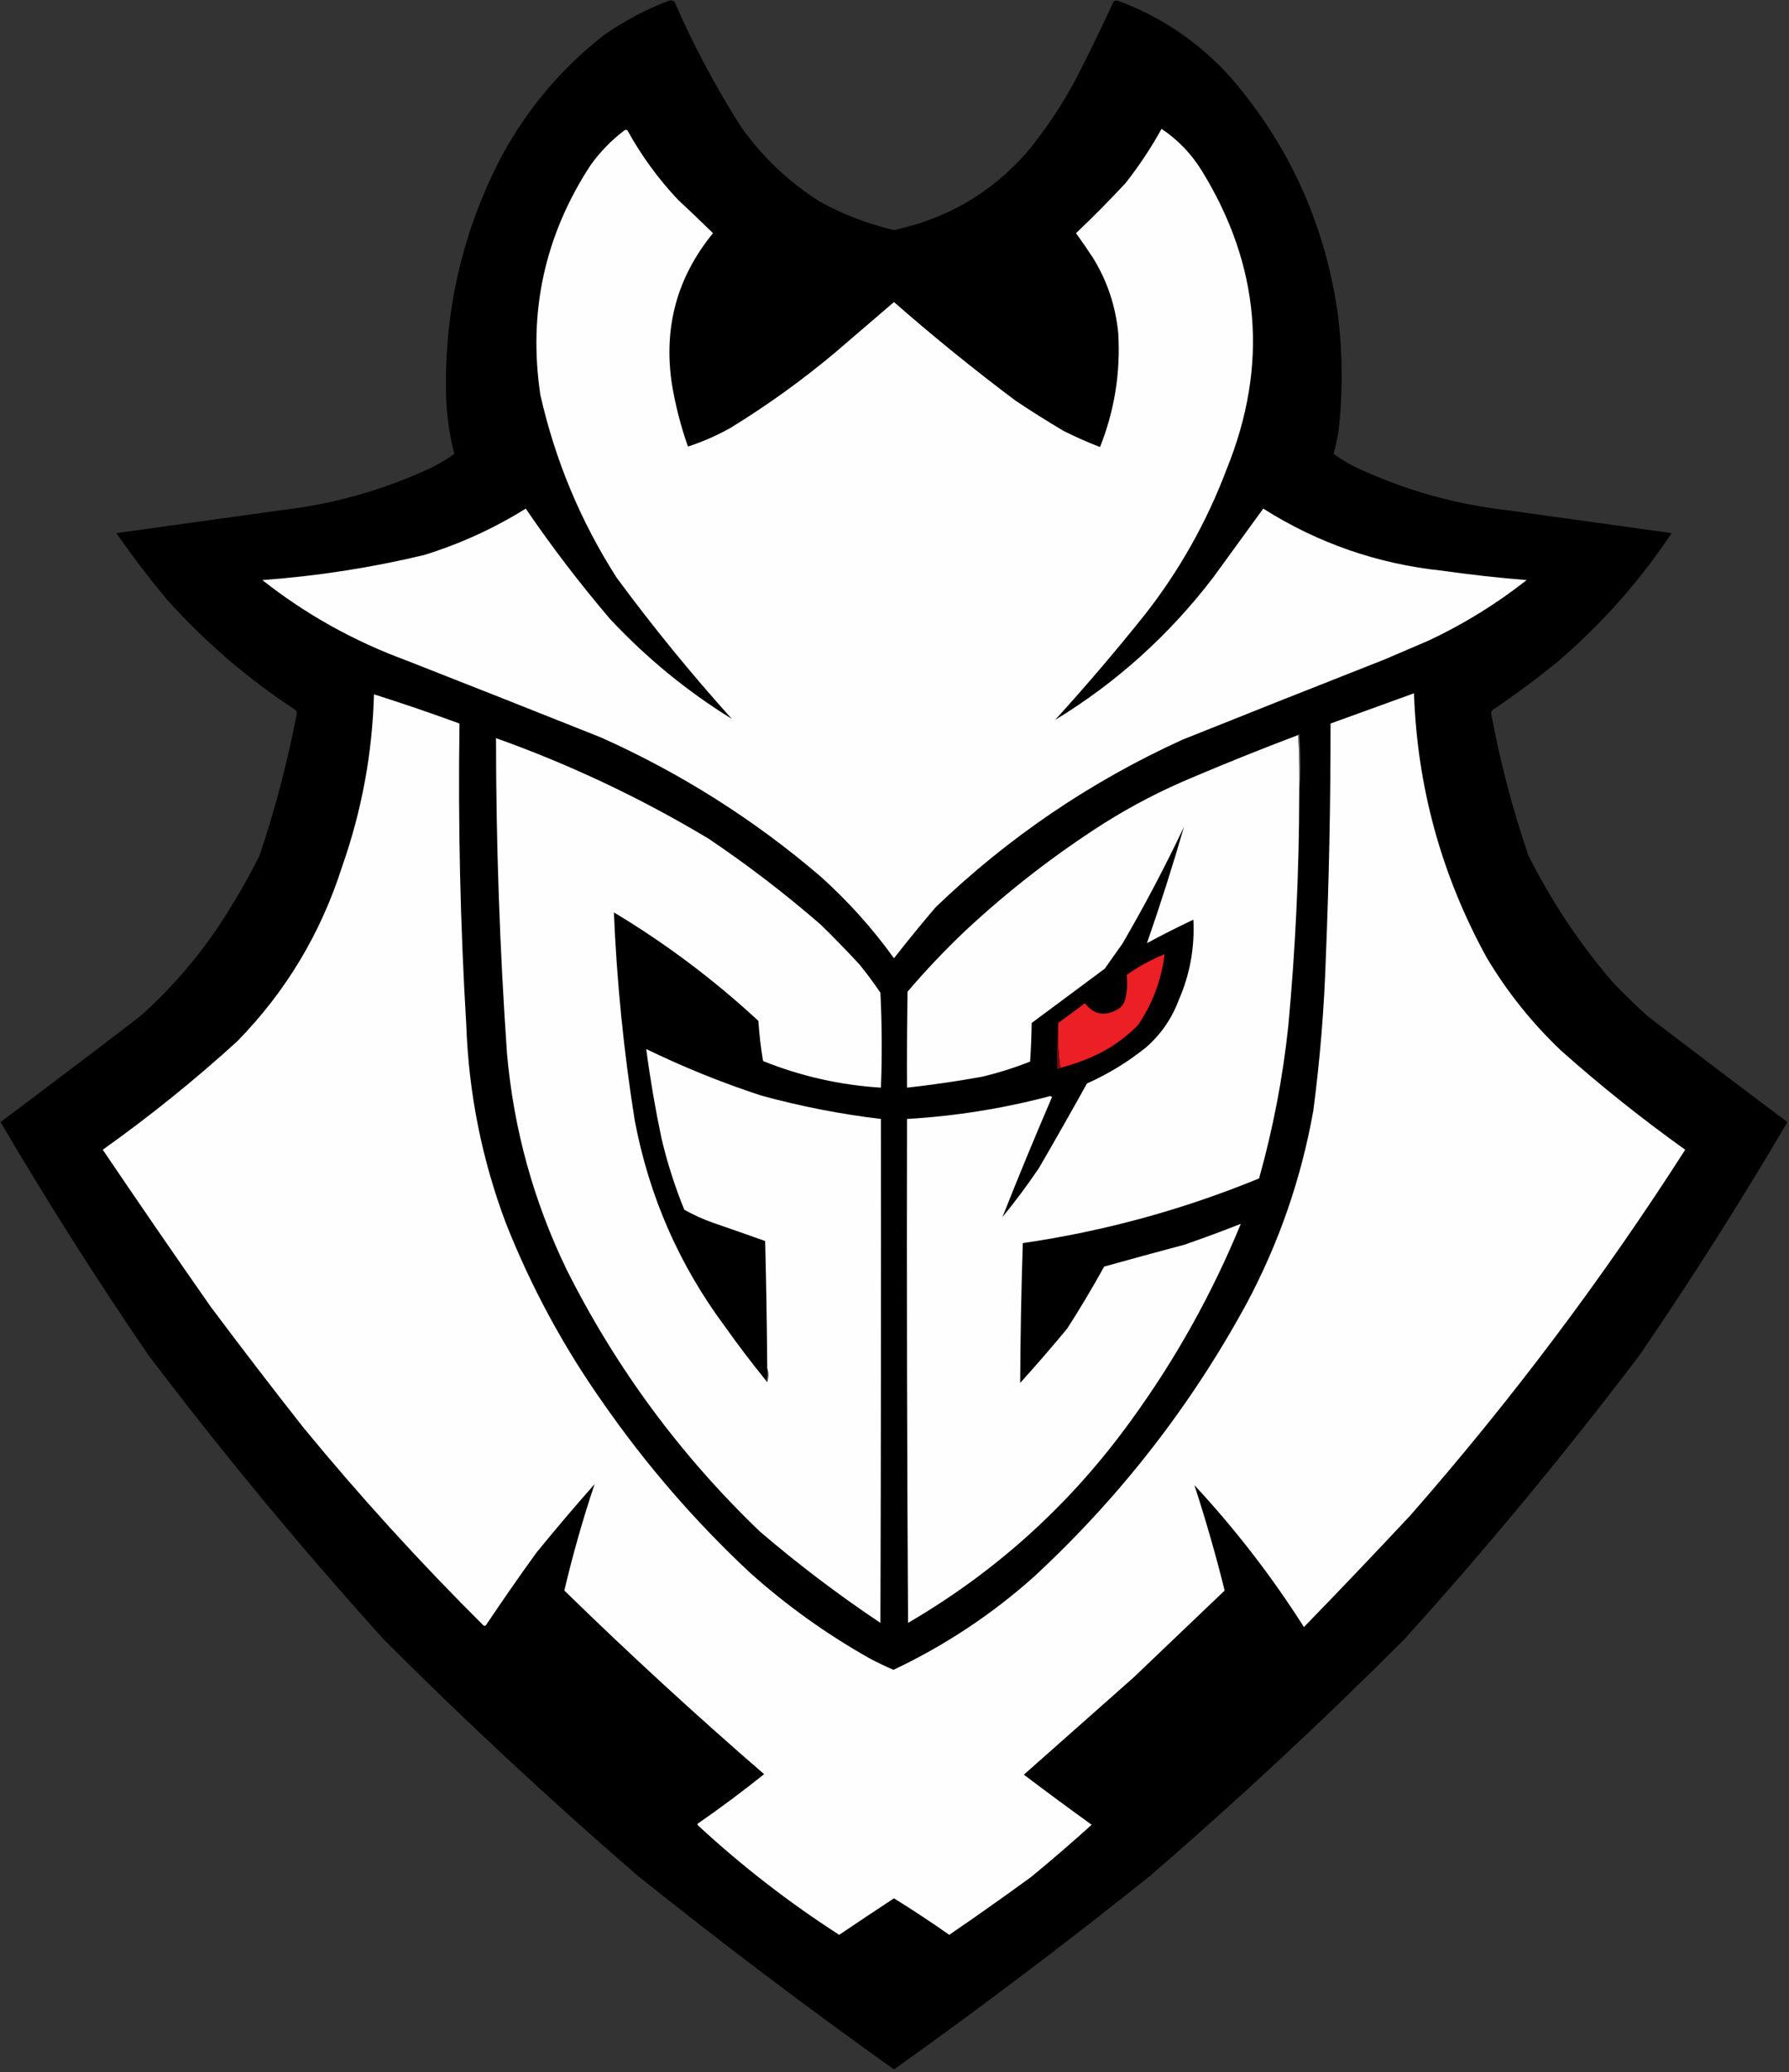
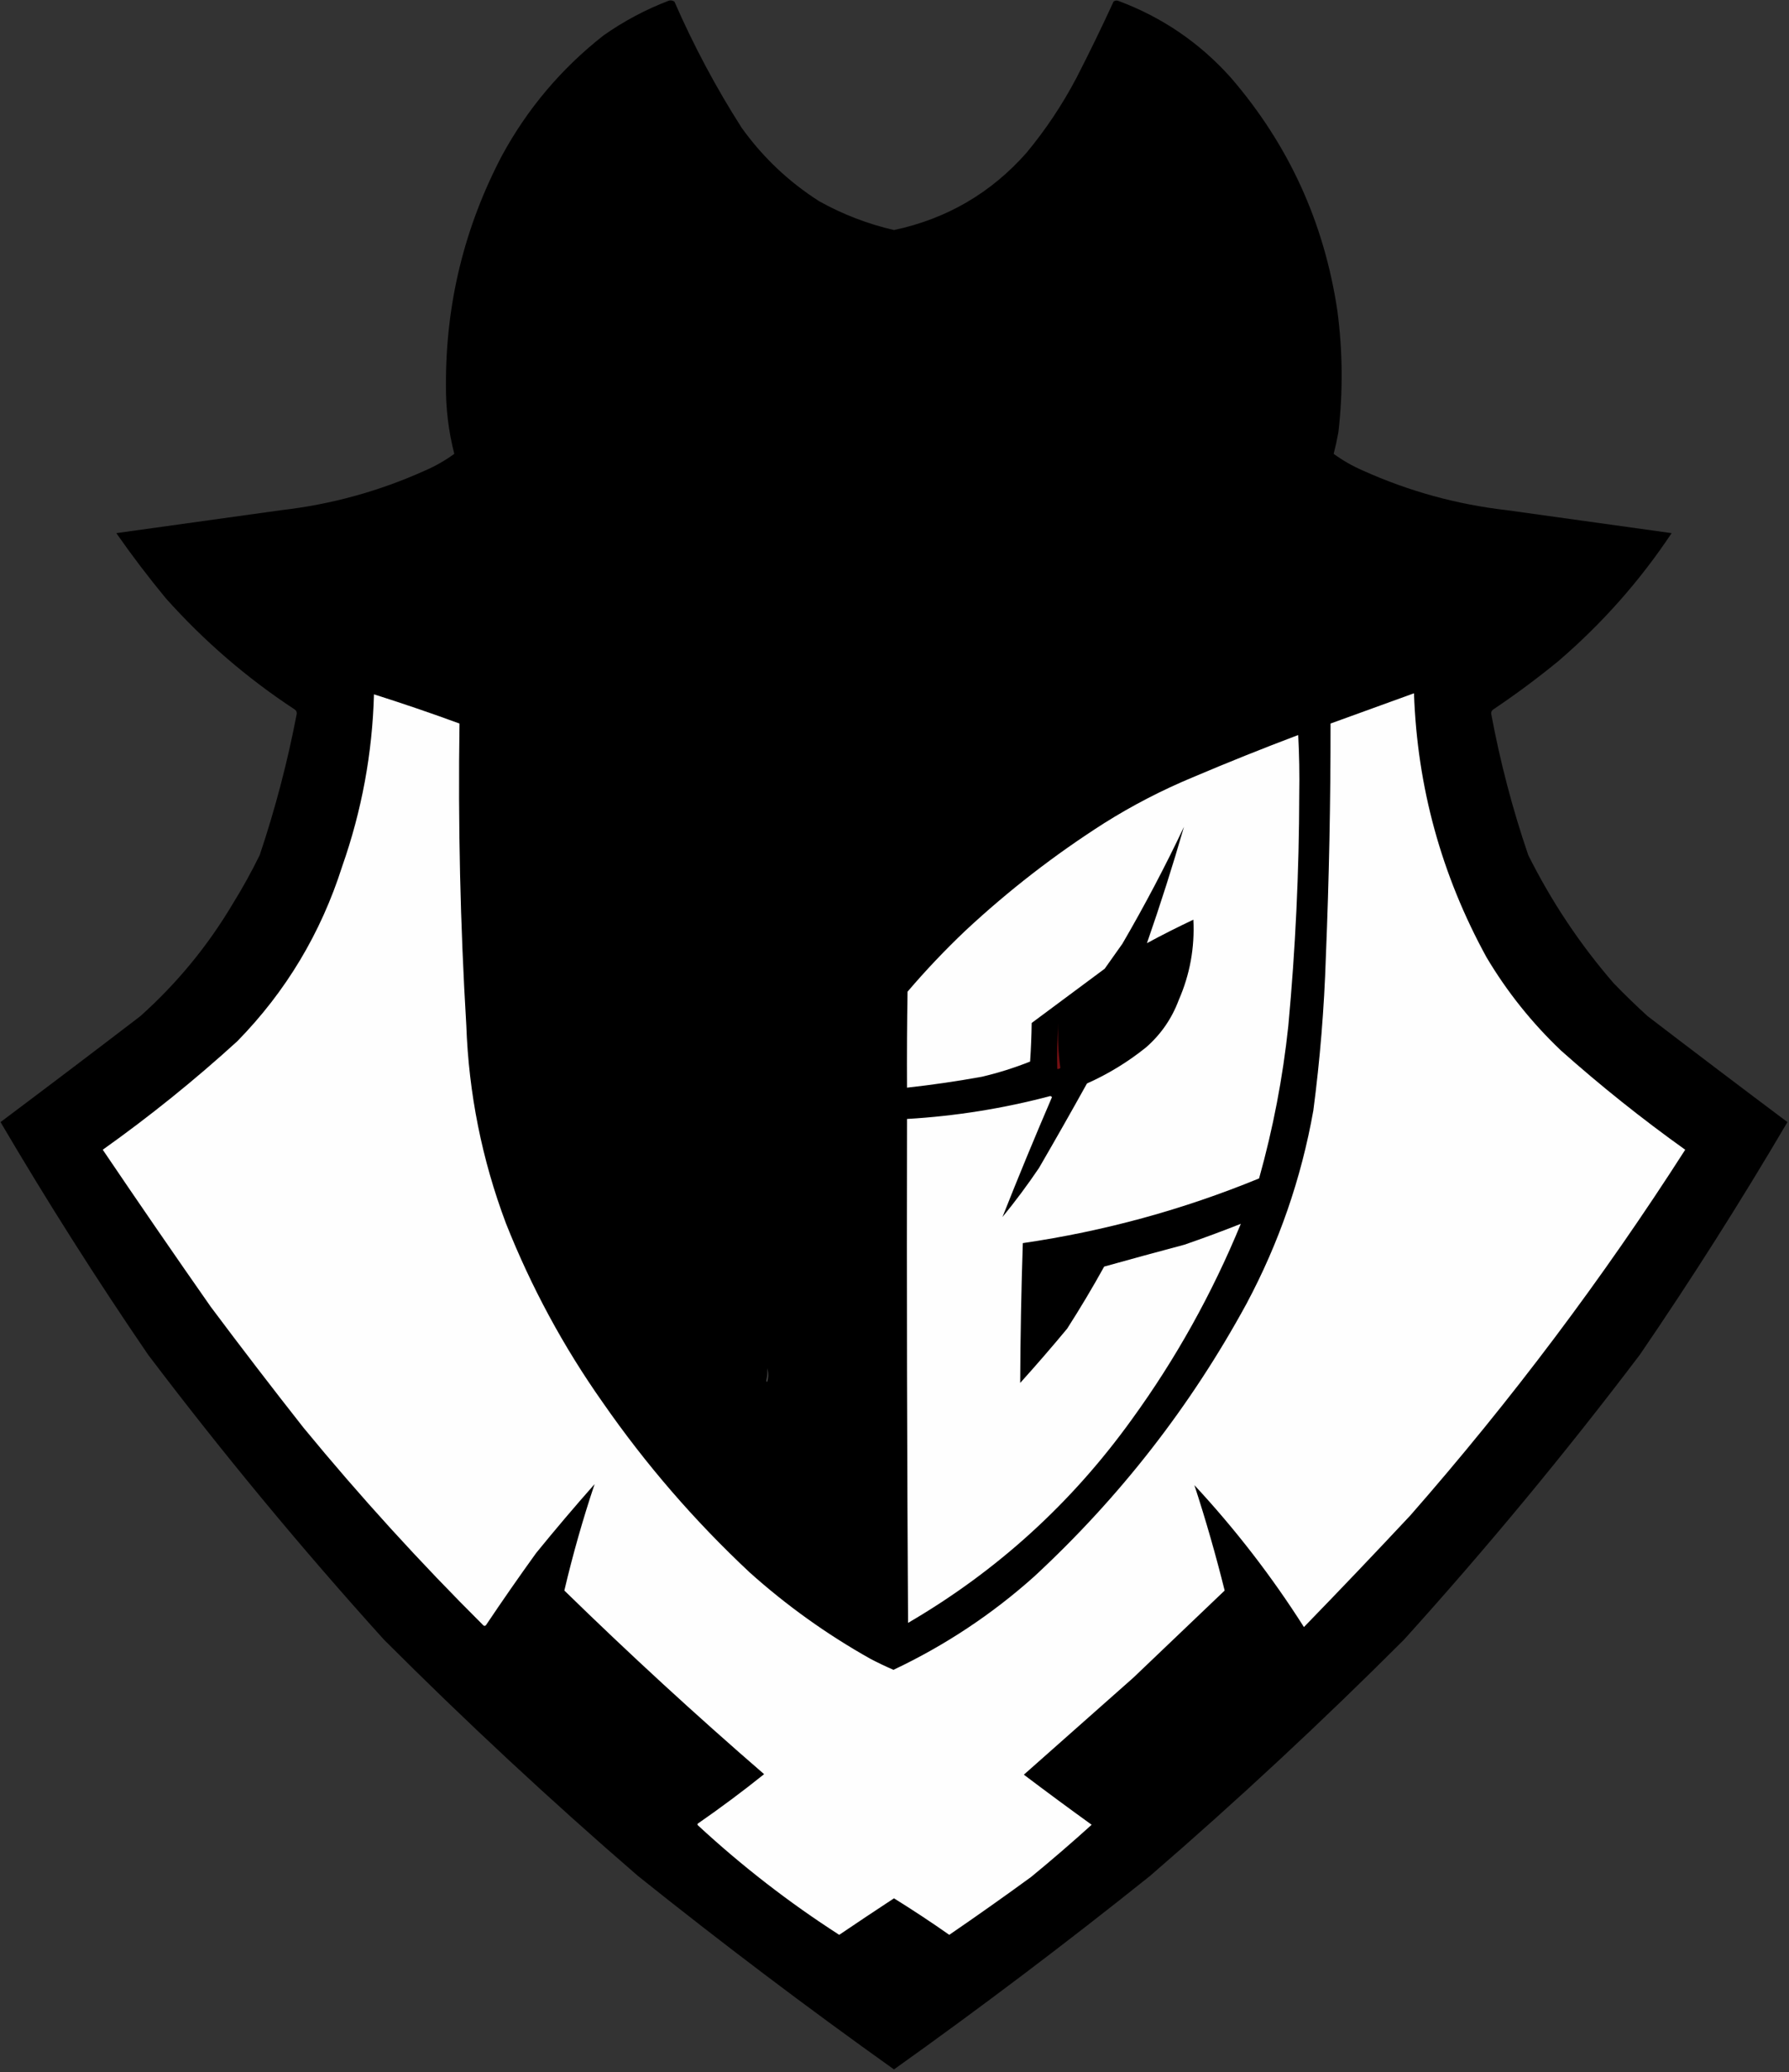
<svg xmlns="http://www.w3.org/2000/svg" version="1.1" width="1715px" height="1986px" style="shape-rendering:geometricPrecision; text-rendering:geometricPrecision; image-rendering:optimizeQuality; fill-rule:evenodd; clip-rule:evenodd">
  <rect width="100%" height="100%" fill="#333333" stroke="none" />
  <g>
    <path style="opacity:0.994" fill="#000000" d="M 641.5,0.5 C 643.288,0.215 644.955,0.548 646.5,1.5C 664.916,43.675 686.416,84.008 711,122.5C 731.338,150.841 756.172,174.341 785.5,193C 808.014,205.506 831.848,214.673 857,220.5C 907.582,209.718 949.915,185.052 984,146.5C 1002.48,124.22 1018.48,100.22 1032,74.5C 1044.38,50.411 1056.21,26.078 1067.5,1.5C 1069.07,0.369 1070.74,0.202 1072.5,1C 1114.36,16.68 1150.19,41.18 1180,74.5C 1235.32,138.672 1269.32,213.005 1282,297.5C 1287.2,336.481 1287.54,375.481 1283,414.5C 1281.75,421.393 1280.25,428.226 1278.5,435C 1287.15,441.333 1296.49,446.666 1306.5,451C 1350.48,470.83 1396.48,483.496 1444.5,489C 1497.21,496.338 1549.87,503.671 1602.5,511C 1571.94,556.908 1535.61,597.908 1493.5,634C 1473.55,650.308 1452.88,665.642 1431.5,680C 1430.11,680.956 1429.44,682.289 1429.5,684C 1438.04,730.052 1449.88,775.219 1465,819.5C 1487.2,864.015 1514.54,905.015 1547,942.5C 1557.53,953.363 1568.36,963.863 1579.5,974C 1624.03,1008.09 1668.69,1041.92 1713.5,1075.5C 1668.83,1151.52 1621.66,1225.86 1572,1298.5C 1500.72,1392.63 1425.39,1483.63 1346,1571.5C 1267.4,1650.14 1186.24,1725.64 1102.5,1798C 1022.36,1862.15 940.524,1923.99 857,1983.5C 773.476,1923.99 691.643,1862.15 611.5,1798C 527.763,1725.64 446.597,1650.14 368,1571.5C 288.611,1483.63 213.277,1392.63 142,1298.5C 92.335,1225.86 45.169,1151.52 0.5,1075.5C 45.308,1041.92 89.974,1008.09 134.5,974C 169.593,942.571 199.093,906.738 223,866.5C 232.442,851.284 241.109,835.618 249,819.5C 263.877,775.158 275.711,729.992 284.5,684C 284.561,682.289 283.894,680.956 282.5,680C 236.808,649.992 195.642,614.492 159,573.5C 142.317,553.295 126.484,532.462 111.5,511C 164.127,503.671 216.793,496.338 269.5,489C 317.519,483.496 363.519,470.83 407.5,451C 417.513,446.666 426.847,441.333 435.5,435C 429.92,413.192 427.253,391.025 427.5,368.5C 427.277,291.059 445.11,218.059 481,149.5C 505.471,104.351 537.971,65.851 578.5,34C 598.102,20.199 619.102,9.032 641.5,0.5 Z" />
  </g>
  <g>
-     <path style="opacity:1" fill="#fefefe" d="M 1113.5,123.5 C 1129.21,134.047 1142.05,147.38 1152,163.5C 1208.21,254.714 1216.21,350.047 1176,449.5C 1156.93,500.01 1130.93,546.343 1098,588.5C 1070.29,623.215 1041.46,657.049 1011.5,690C 1070.28,654.242 1120.78,608.742 1163,553.5C 1179.08,531.442 1195.08,509.442 1211,487.5C 1263.4,520.635 1320.56,540.468 1382.5,547C 1409.42,550.814 1436.42,553.814 1463.5,556C 1434.51,578.843 1403.18,598.176 1369.5,614C 1355.5,620 1341.5,626 1327.5,632C 1262.75,657.471 1198.09,683.137 1133.5,709C 1045.38,749.169 966.549,802.669 897,869.5C 883.288,885.543 869.955,901.876 857,918.5C 836.39,889.812 812.89,863.645 786.5,840C 723.139,785.728 653.139,741.395 576.5,707C 514.246,682.137 451.913,657.471 389.5,633C 339.203,614.53 293.203,588.864 251.5,556C 303.834,552.191 355.501,544.191 406.5,532C 440.97,521.346 473.47,506.513 504,487.5C 529.051,524.242 556.051,559.575 585,593.5C 619.902,630.768 658.735,662.602 701.5,689C 662.393,645.577 625.56,600.411 591,553.5C 556.515,499.515 532.182,441.181 518,378.5C 506.157,299.046 522.157,225.713 566,158.5C 575.127,145.706 585.96,134.54 598.5,125C 599.5,124.333 600.5,124.333 601.5,125C 614.855,149.205 631.021,171.372 650,191.5C 661.345,202.012 672.511,212.679 683.5,223.5C 649.165,265.488 635.999,313.488 644,367.5C 647.373,388.159 652.54,408.325 659.5,428C 673.641,423.438 687.307,417.438 700.5,410C 735.599,388.451 768.932,364.451 800.5,338C 819.333,321.833 838.167,305.667 857,289.5C 894.674,322.515 933.507,354.015 973.5,384C 988.567,394.062 1003.9,403.729 1019.5,413C 1030.93,418.716 1042.6,423.883 1054.5,428.5C 1068.42,393.513 1074.25,357.179 1072,319.5C 1069.53,293.583 1061.53,269.583 1048,247.5C 1042.7,239.363 1037.2,231.363 1031.5,223.5C 1047.82,208.012 1063.65,192.012 1079,175.5C 1091.93,159.082 1103.43,141.748 1113.5,123.5 Z" />
-   </g>
+     </g>
  <g>
    <path style="opacity:1" fill="#fefefe" d="M 1355.5,664.5 C 1358.58,754.247 1381.74,838.581 1425,917.5C 1444.63,950.526 1468.46,980.359 1496.5,1007C 1534.53,1040.83 1574.19,1072.5 1615.5,1102C 1536.51,1225.34 1448.68,1342.18 1352,1452.5C 1318.36,1488.47 1284.36,1524.14 1250,1559.5C 1219.21,1511.03 1184.21,1465.69 1145,1423.5C 1155.87,1456.79 1165.54,1490.46 1174,1524.5C 1144.83,1552.33 1115.67,1580.17 1086.5,1608C 1051.5,1639 1016.5,1670 981.5,1701C 1002.99,1717.24 1024.66,1733.24 1046.5,1749C 1027.54,1766.14 1008.21,1782.81 988.5,1799C 962.611,1817.89 936.444,1836.39 910,1854.5C 892.66,1842.33 874.993,1830.66 857,1819.5C 839.431,1831.04 821.931,1842.7 804.5,1854.5C 756.333,1823.51 711.166,1788.51 669,1749.5C 668.312,1748.67 668.479,1748 669.5,1747.5C 691.074,1732.55 712.074,1716.89 732.5,1700.5C 667.042,1643.89 603.209,1585.22 541,1524.5C 549.117,1490.03 558.783,1456.03 570,1422.5C 550.859,1444.13 532.192,1466.13 514,1488.5C 497.61,1511.22 481.61,1534.22 466,1557.5C 465.282,1558.45 464.449,1558.62 463.5,1558C 402.678,1497.53 345.178,1434.36 291,1368.5C 260.849,1330.19 231.182,1291.53 202,1252.5C 167.11,1202.61 132.61,1152.44 98.5,1102C 143.525,1069.99 186.525,1035.32 227.5,998C 274.099,950.348 307.599,894.514 328,830.5C 346.789,777.101 356.956,722.101 358.5,665.5C 386.057,674.241 413.39,683.574 440.5,693.5C 439.054,789.899 441.221,886.232 447,982.5C 449.302,1047.97 461.968,1111.3 485,1172.5C 509.273,1233.73 540.273,1291.06 578,1344.5C 618.913,1403.44 665.746,1457.61 718.5,1507C 754.102,1538.93 792.769,1566.6 834.5,1590C 841.712,1593.77 849.045,1597.27 856.5,1600.5C 905.931,1577.13 950.931,1547.3 991.5,1511C 1073.73,1434.8 1141.56,1347.64 1195,1249.5C 1226.09,1191.22 1247.43,1129.56 1259,1064.5C 1265.41,1015.7 1269.41,966.702 1271,917.5C 1274.07,842.841 1275.57,768.175 1275.5,693.5C 1302.27,683.803 1328.93,674.137 1355.5,664.5 Z" />
  </g>
  <g>
    <path style="opacity:1" fill="#fefefe" d="M 1244.5,704.5 C 1245.5,723.326 1245.83,742.326 1245.5,761.5C 1245.36,835.659 1241.86,909.659 1235,983.5C 1229.76,1032.95 1220.42,1081.62 1207,1129.5C 1134.09,1159.44 1058.59,1180.1 980.5,1191.5C 979.037,1236.16 978.204,1280.83 978,1325.5C 993.374,1308.46 1008.37,1291.13 1023,1273.5C 1035.46,1254.08 1047.3,1234.25 1058.5,1214C 1084.12,1206.84 1109.79,1199.84 1135.5,1193C 1153.78,1186.69 1171.78,1180.02 1189.5,1173C 1161.96,1239.94 1127.13,1302.44 1085,1360.5C 1027.19,1440.83 955.686,1505.83 870.5,1555.5C 869.5,1394.5 869.167,1233.5 869.5,1072.5C 916.057,1069.78 961.891,1062.45 1007,1050.5C 1007.5,1050.83 1008,1051.17 1008.5,1051.5C 992.049,1089.72 976.215,1128.05 961,1166.5C 973.398,1151.37 985.064,1135.7 996,1119.5C 1011.59,1092.66 1026.92,1065.66 1042,1038.5C 1062.42,1029.38 1081.25,1017.88 1098.5,1004C 1112.82,991.535 1123.32,976.368 1130,958.5C 1140.71,933.937 1145.38,908.271 1144,881.5C 1128.79,888.689 1113.95,896.189 1099.5,904C 1112.36,867.091 1124.19,829.924 1135,792.5C 1116.88,830.75 1097.21,868.083 1076,904.5C 1070.33,912.5 1064.67,920.5 1059,928.5C 1035.67,945.833 1012.33,963.167 989,980.5C 988.833,992.847 988.333,1005.18 987.5,1017.5C 972.52,1023.44 957.186,1028.27 941.5,1032C 917.614,1036.34 893.614,1039.84 869.5,1042.5C 869.333,1011.83 869.5,981.165 870,950.5C 887.459,930.04 905.959,910.54 925.5,892C 966.761,853.555 1011.09,819.222 1058.5,789C 1085.51,771.991 1113.85,757.325 1143.5,745C 1176.91,730.809 1210.58,717.309 1244.5,704.5 Z" />
  </g>
  <g>
-     <path style="opacity:1" fill="#fefefe" d="M 734.5,1323.5 C 734.56,1324.04 734.893,1324.38 735.5,1324.5C 736.811,1320.02 736.811,1315.68 735.5,1311.5C 735.2,1270.83 734.533,1230.16 733.5,1189.5C 716.906,1183.58 700.239,1177.75 683.5,1172C 673.945,1168.6 664.778,1164.43 656,1159.5C 646.862,1137.09 639.529,1114.09 634,1090.5C 628.084,1062.34 623.251,1034.01 619.5,1005.5C 655.116,1022.8 691.782,1037.64 729.5,1050C 767.282,1060.39 805.615,1067.89 844.5,1072.5C 844.667,1233.5 844.5,1394.5 844,1555.5C 803.797,1528.64 765.297,1499.47 728.5,1468C 652.146,1394.75 590.312,1310.92 543,1216.5C 511.377,1151.01 492.377,1082.01 486,1009.5C 479.03,908.958 475.53,808.291 475.5,707.5C 546.739,732.954 614.739,765.121 679.5,804C 716.788,829.152 752.454,856.486 786.5,886C 799.363,898.529 811.863,911.362 824,924.5C 831.052,933.218 837.719,942.218 844,951.5C 845.489,981.83 845.656,1012.16 844.5,1042.5C 805.466,1040.06 767.799,1031.56 731.5,1017C 729.344,1004.3 727.844,991.466 727,978.5C 684.37,939.025 638.204,904.359 588.5,874.5C 591.278,941.315 597.944,1007.82 608.5,1074C 622.265,1146.7 651.099,1212.53 695,1271.5C 707.615,1289.28 720.782,1306.61 734.5,1323.5 Z" />
-   </g>
+     </g>
  <g>
-     <path style="opacity:0.808" fill="#828282" d="M 1244.5,704.5 C 1244.56,703.957 1244.89,703.624 1245.5,703.5C 1246.83,722.996 1246.83,742.329 1245.5,761.5C 1245.83,742.326 1245.5,723.326 1244.5,704.5 Z" />
-   </g>
+     </g>
  <g>
-     <path style="opacity:1" fill="#eb1f24" d="M 1016.5,1023.5 C 1014.52,1009.54 1013.85,995.206 1014.5,980.5C 1023.06,974.298 1031.56,967.964 1040,961.5C 1048.23,972.183 1058.4,974.35 1070.5,968C 1075.15,965.545 1077.98,961.712 1079,956.5C 1080.57,949.172 1080.91,941.838 1080,934.5C 1091.38,926.392 1103.55,919.726 1116.5,914.5C 1113.41,939.266 1104.91,961.933 1091,982.5C 1077.66,996.093 1062.16,1006.59 1044.5,1014C 1035.39,1017.87 1026.06,1021.04 1016.5,1023.5 Z" />
-   </g>
+     </g>
  <g>
    <path style="opacity:1" fill="#740f12" d="M 1014.5,980.5 C 1013.85,995.206 1014.52,1009.54 1016.5,1023.5C 1015.79,1024.4 1014.79,1024.74 1013.5,1024.5C 1013.17,1009.66 1013.5,994.99 1014.5,980.5 Z" />
  </g>
  <g>
    <path style="opacity:0.784" fill="#575757" d="M 735.5,1311.5 C 736.811,1315.68 736.811,1320.02 735.5,1324.5C 734.893,1324.38 734.56,1324.04 734.5,1323.5C 735.483,1319.7 735.817,1315.7 735.5,1311.5 Z" />
  </g>
</svg>